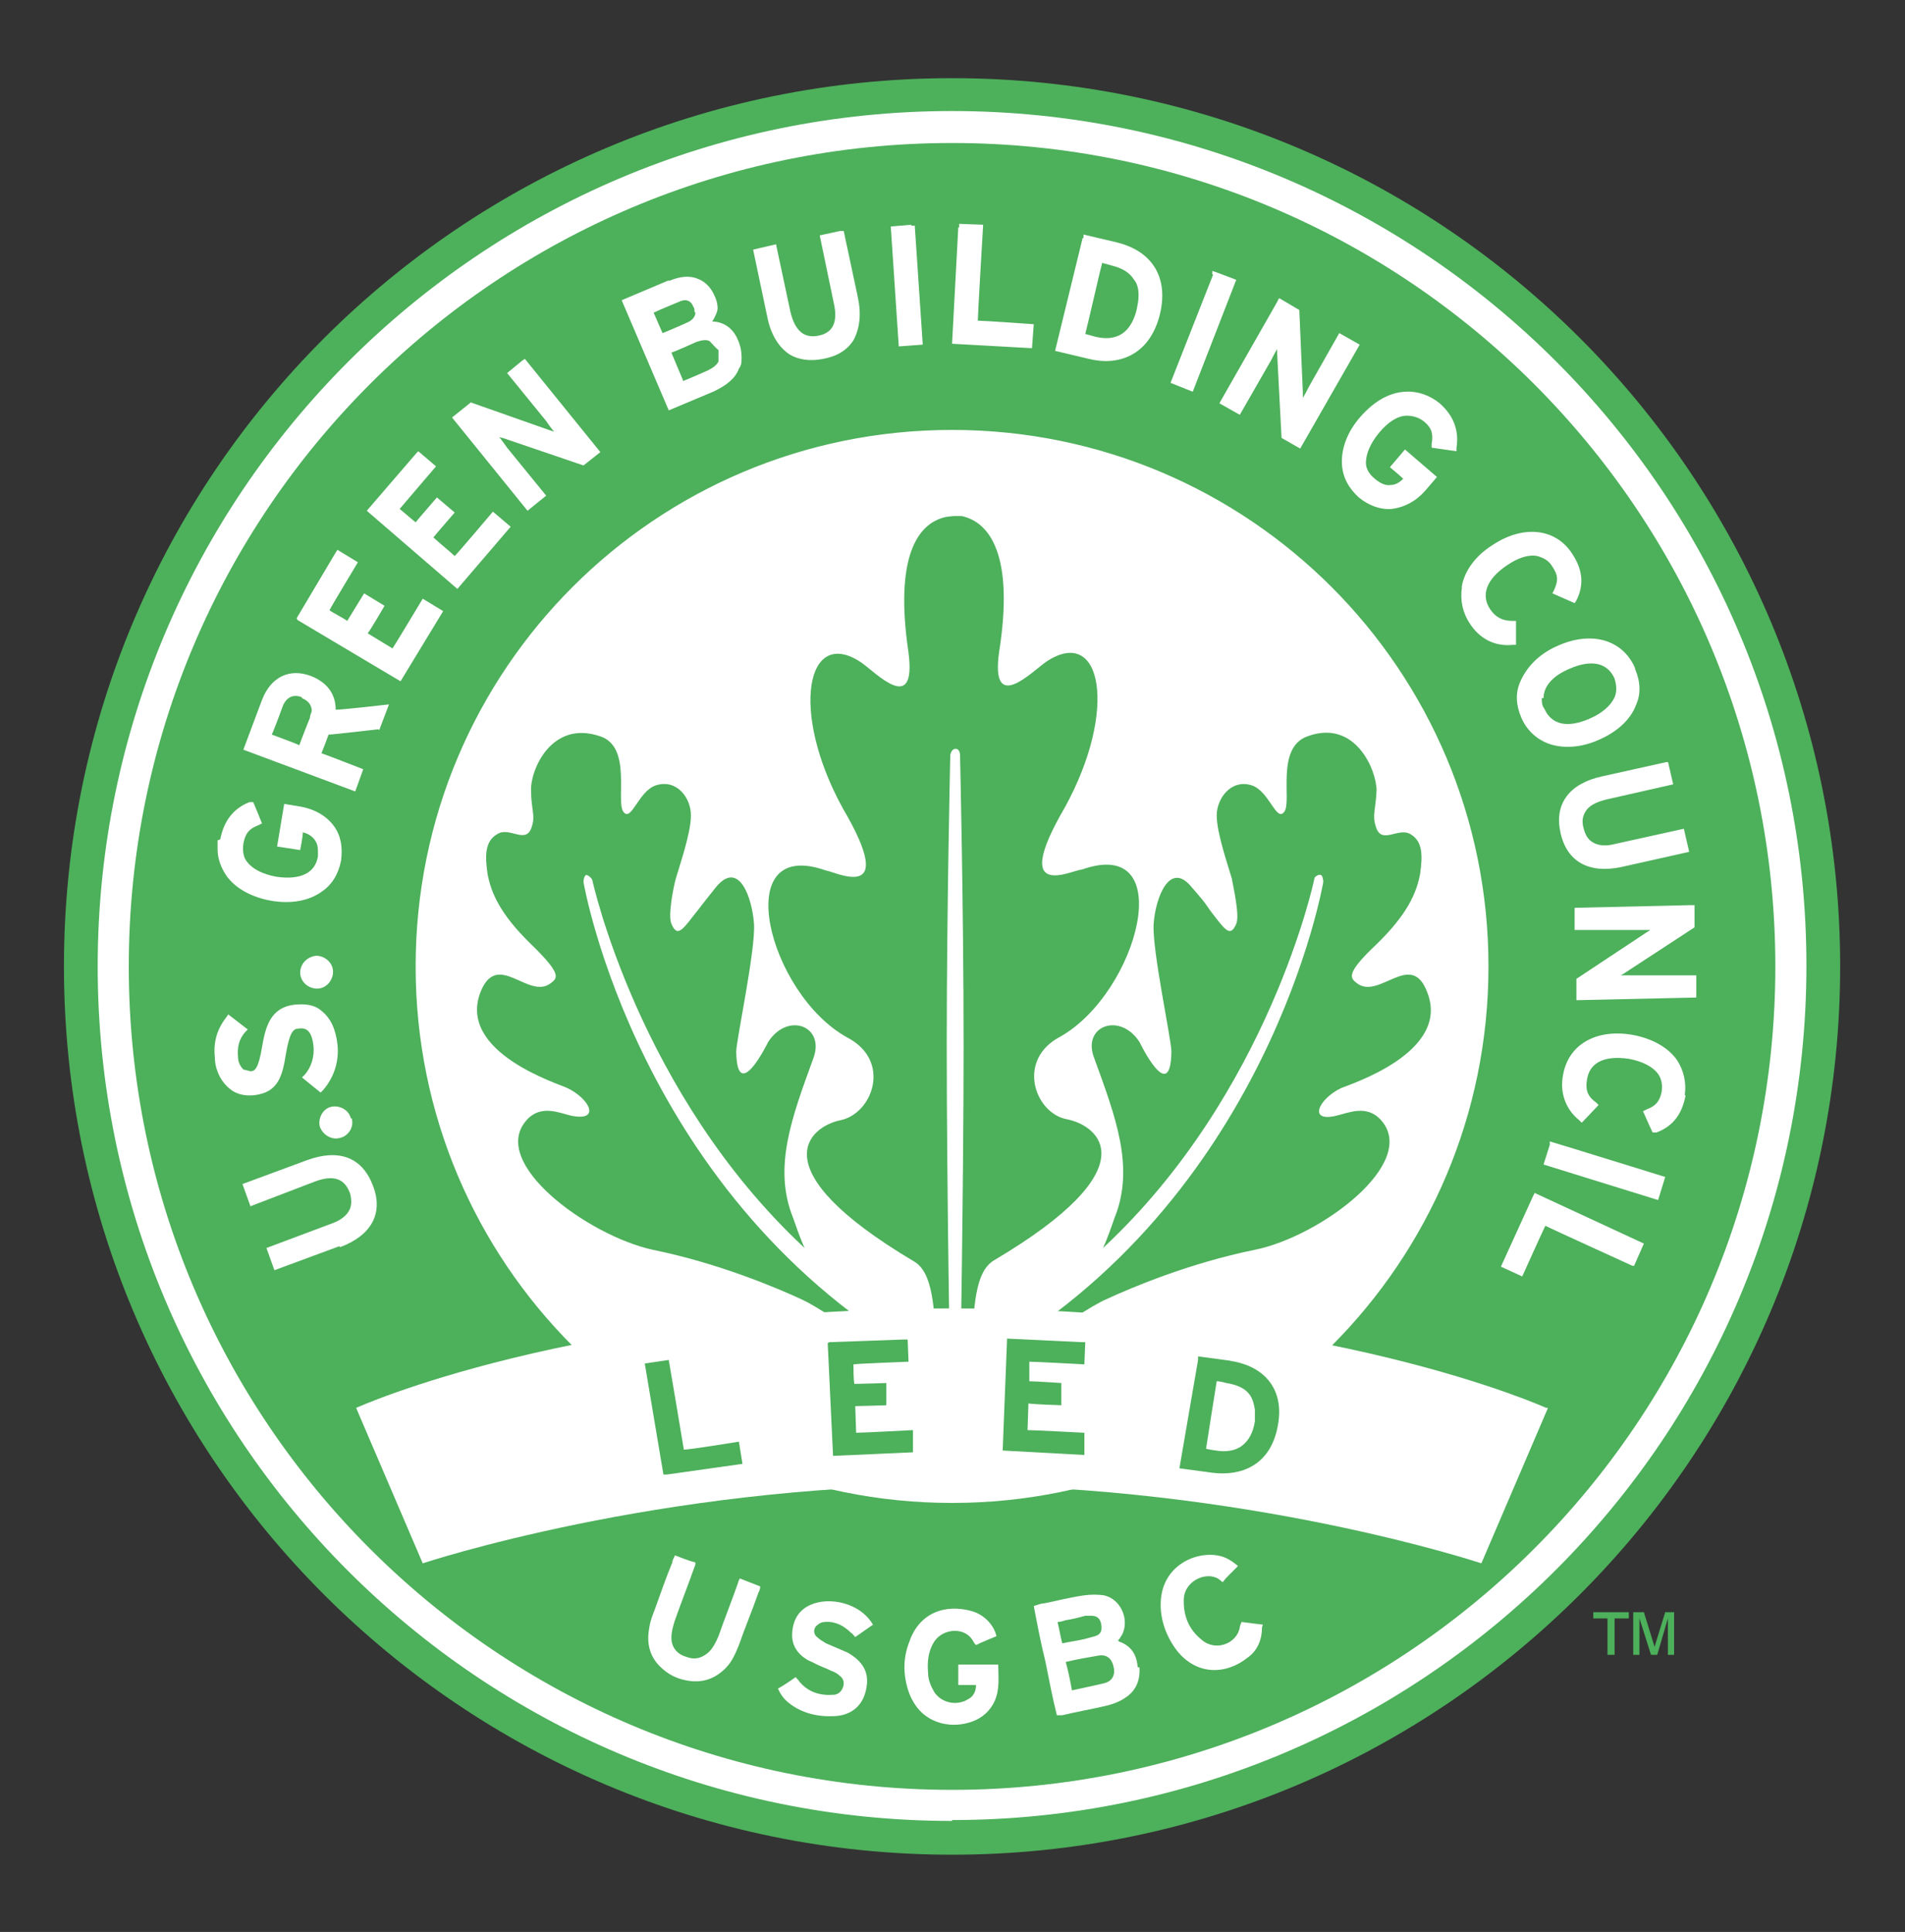
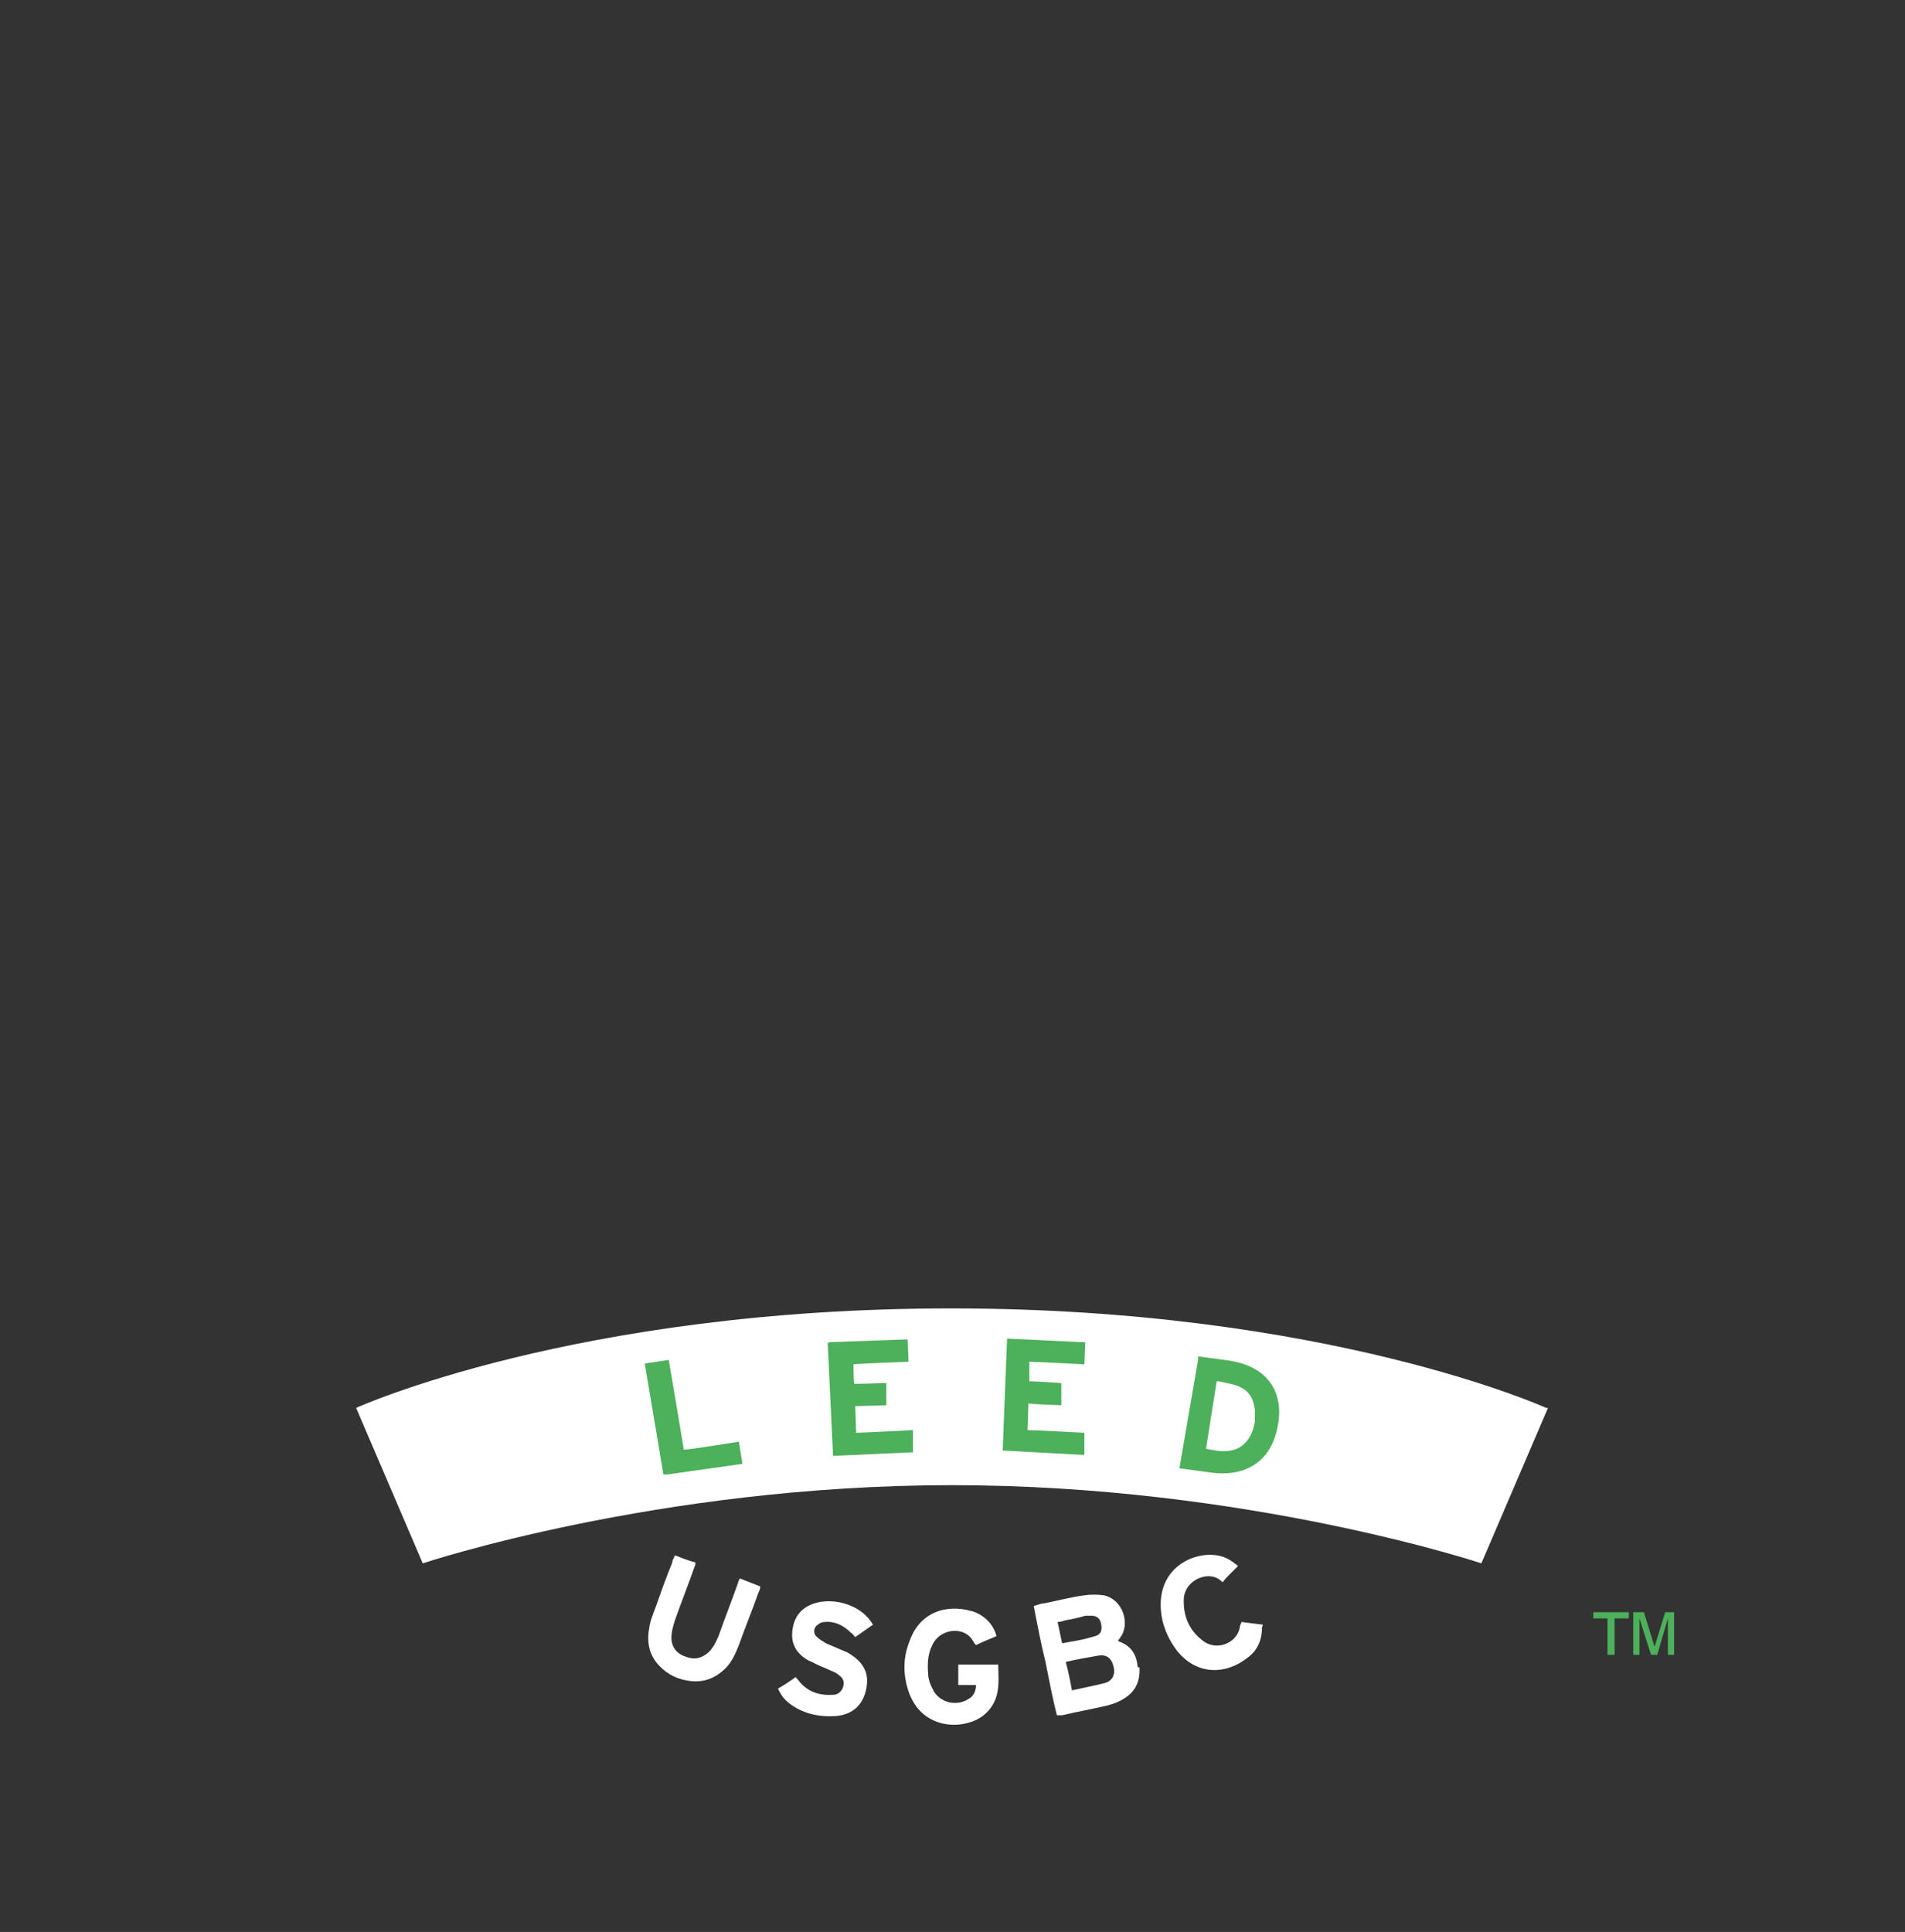
<svg xmlns="http://www.w3.org/2000/svg" id="Layer_1" data-name="Layer 1" version="1.1" viewBox="0 0 214.5 217.5">
  <rect x="0" y="0" width="214.5" height="217.5" fill="#333333" stroke="none" />
  <defs>
    <clipPath id="clippath">
-       <rect x="7.2" y="8.8" width="200" height="200" style="fill: none; stroke-width: 0px;" />
-     </clipPath>
+       </clipPath>
    <clipPath id="clippath-1">
      <rect x="7.2" y="8.8" width="200" height="200" style="fill: none; stroke-width: 0px;" />
    </clipPath>
  </defs>
  <g style="clip-path: url(#clippath);">
    <path d="M205.7,108.8c0,54.4-44.1,98.5-98.5,98.5S8.7,163.2,8.7,108.8,52.8,10.3,107.2,10.3s98.5,44.1,98.5,98.5" style="fill: #fff; stroke-width: 0px;" />
    <path d="M107.2,8.8C52,8.8,7.2,53.5,7.2,108.8s44.8,100,100,100,100-44.8,100-100S162.5,8.8,107.2,8.8M107.2,205c-53.2,0-96.2-43.1-96.2-96.2S54.1,12.5,107.2,12.5s96.2,43.1,96.2,96.2-43.1,96.2-96.2,96.2" style="fill: #4db05b; stroke-width: 0px;" />
    <path d="M151,122.5c.9-.4,12.4-4,9.7-10.8-1.8-4.8-5.4.9-7.9-1-.8-.6-1.3-1.1,2.2-4.4,3.5-3.4,4.5-5.8,4.9-7.9.3-2.1.3-3.7-1.1-4.5-1.4-.8-3.3,1.3-3.9-.9-.4-1.2,0-1.9.1-4,0-2.3-2.4-8.1-7.8-6.1-3.6,1.3-1.7,7.4-2.6,8.5-.9,1.2-1.7-2.4-3.7-3-2.3-.7-3.9,1.5-3.9,3.4,0,2,1.3,5.7,1.7,7.1.2,1.1.9,4.2.5,5.1-.6,1.4-1.1.9-2.4-.8-1.2-1.5-.5-.9-2.6-3.3-2.5-3.1-4.1,1.2-4.3,4.1-.2,2.9,2,13,2,14.4-.1,6.1-3.5-.9-3.6-1.1-2.2-3.4-6.5-1.8-5.1,1.8,2.4,6.6,4.6,12.3,2.3,18-.3.8-.7,2.1-1.3,3.4,18.7-17.4,23.8-41.5,23.8-41.6,0-.2.5-.5.7-.4.2,0,.3.5.3.8,0,0-6.1,35.9-38.7,54.1-.7.4-.8,0-.9-.7.2-5.7.4-9.5,2.5-10.8,17.6-10.4,11.9-15.2,8.2-15.9-3.6-.7-5.7-6.7-.7-9.3,8.8-5,13.4-22.7,2.4-18.8-1,0-8.2,3.8-1.9-7,6-10.9,4.2-20.6-2.1-16.4-1.6,1.1-6.3,6-5.3-1.1,1.7-10.8-1-14.6-4.2-15.3,0,0-.3,0-.6,0h-.3s0,0,0,0c-.2,0-.9.1-.9.1-3.2.7-5.8,4.5-4.2,15.3.9,7.1-3.7,2.2-5.3,1.1-6.2-4.2-8.1,5.5-2.1,16.4,6.4,10.9-.9,7.1-1.9,7-11-3.9-6.5,13.9,2.4,18.8,5,2.6,2.9,8.5-.7,9.3-3.6.7-9.3,5.5,8.2,15.9,2.1,1.2,2.4,5.1,2.5,10.8-.1.6-.2,1-1,.6-32.6-18.3-38.7-54.1-38.7-54.1,0-.3.1-.7.3-.8.2,0,.6.3.7.6,0,0,5.2,24,23.9,41.4-.6-1.3-1-2.6-1.3-3.4-2.3-5.7-.1-11.4,2.3-18,1.3-3.6-2.9-5.2-5.1-1.8-.1.2-3.5,7.1-3.6,1.1,0-1.3,2.2-11.5,2-14.4-.2-2.9-1.7-7.3-4.3-4.1-2,2.5-1.4,1.8-2.6,3.3-1.3,1.7-1.8,2.2-2.4.8-.4-.9.2-4,.5-5.1.4-1.4,1.7-5.1,1.7-7.1,0-2-1.6-4.1-3.9-3.4-2,.6-2.8,4.2-3.7,3-.9-1.2,1-7.3-2.6-8.5-5.5-1.9-7.9,3.8-7.8,6.1,0,2.1.5,2.8.1,4-.6,2.2-2.5,0-3.9.9-1.4.8-1.4,2.4-1.1,4.5.4,2.1,1.4,4.5,4.9,7.9,3.5,3.4,3,3.8,2.2,4.4-2.5,1.9-6-3.8-7.9,1-2.6,6.8,8.8,10.3,9.8,10.8,2.5,1.2,3.8,3.8.4,3.1-1.3-.3-3.4-1.3-5,.5-4.3,4.8,6.9,13,14.2,14.6,7.4,1.5,14,4.3,16.8,5.6,2.7,1.2,14.5,9.3,15.3,12.5.2,1,.7,1.7,1.8,1.7s1.6-.6,1.8-1.6c.7-3.2,12.5-11.4,15.3-12.6,2.8-1.3,9.4-4.1,16.8-5.6,7.4-1.5,18.5-9.8,14.2-14.6-1.6-1.8-3.7-.8-5-.5-3.3.8-2-1.9.5-3.1M108.1,156.4s0,.7-.6.6c-.5,0-.5-.6-.5-.6,0,0-.4-22.9-.4-38.6s.4-32.8.4-32.8c0,0,.1-.7.6-.7s.5.7.5.7c0,0,.4,17.1.4,32.8s-.4,38.6-.4,38.6" style="fill: #4db05b; stroke-width: 0px;" />
    <path d="M107.2,16.1C56,16.1,14.5,57.6,14.5,108.8s41.5,92.7,92.7,92.7,92.7-41.5,92.7-92.7S158.4,16.1,107.2,16.1M190.8,101.8v2.6c0,0-7.8,5.1-7.8,5.1,0,0-.3.2-.5.3.3,0,1.5,0,1.5,0h7c0-.1,0,2.5,0,2.5l-13.5.3v-2.4c0,0,8-5.3,8-5.3,0,0,.2-.1.3-.2-.3,0-1.5,0-1.5,0h-7c0,.1,0-2.5,0-2.5l13.1-.3h.4ZM187.8,85.7l.6,2.6-7.5,1.7c-1.2.3-2,.7-2.4,1.4-.3.5-.4,1.1-.2,1.8.2.8.5,1.3,1,1.6.6.4,1.5.5,2.6.2l7.7-1.7.6,2.6-7.6,1.7c-3.7.8-6.2-.6-6.9-3.9-.7-3.2,1-5.5,4.7-6.3l7.2-1.6h.4ZM184.1,75.3c.6,1.4.7,2.8.1,4.1-.6,1.6-2.1,3-4.2,3.9-2,.9-4.1,1-5.7.4-1.3-.5-2.4-1.5-3-2.9-.6-1.4-.7-2.8-.1-4.1.7-1.6,2.1-3.1,4.2-4,3.8-1.7,7.3-.7,8.7,2.5M164.6,66c.3-1.7,1.5-3.4,3.4-4.6,3.4-2.3,7.1-2,9,.9,1.2,1.8,1.4,3.5.5,5.3l-.2.3-2.5-1.1.2-.4c.5-1.1.4-1.7-.2-2.6-.4-.7-1-1-1.7-1.2-1-.2-2.2.2-3.5,1.1-2.2,1.5-2.9,3.3-1.8,4.9.6.9,1.4,1.3,2.5,1.3h.4s0,2.7,0,2.7h-.4c-2,.2-3.7-.7-4.8-2.4-.8-1.2-1.1-2.6-.9-4M162.1,45.4c1.6,1.4,2.2,3.1,1.9,5v.4c0,0-2.8-.4-2.8-.4v-.4c.2-1.2,0-1.8-.8-2.5-.6-.5-1.3-.7-2-.7-1,0-2.1.7-3.1,1.9-1,1.2-1.5,2.4-1.5,3.4,0,.7.4,1.3,1,1.8.6.5,1.2.8,1.8.7.6,0,1.1-.4,1.4-.7-.4-.4-1.5-1.3-1.5-1.3l1.7-2,3.6,3.1-1.2,1.4c-1.1,1.3-2.4,2-3.9,2.2-1.3.1-2.6-.4-3.7-1.3-1.1-1-1.8-2.2-1.9-3.7-.1-1.8.6-3.7,2.1-5.4,1.5-1.7,3.2-2.7,5-2.8,1.4-.1,2.8.4,3.9,1.3M144.1,33.6l2.2,1.3.4,9.3s0,.4,0,.6c.3-.5.7-1.3.7-1.3l3.4-6,2.3,1.3-6.7,11.7-2.1-1.2-.5-9.6s0-.2,0-.4c-.3.5-.7,1.3-.7,1.3l-3.5,6.1-2.3-1.3,6.5-11.4.2-.4ZM136.5,30.9v-.4c.1,0,2.7,1,2.7,1l-4.9,12.6-2.5-1,4.8-12.2ZM122,26.8v-.4c0,0,3.8.9,3.8.9,4,1,5.8,4,4.8,8.1-1.2,4.8-4.9,5.8-8,5l-3.8-.9,3.1-12.7ZM108,25.6v-.4s2.7.1,2.7.1c0,0-.6,10.1-.6,10.8.7,0,6.3.4,6.3.4l-.2,2.7-9-.5.7-13.1ZM102.6,25.4h.4s.9,13.4.9,13.4l-2.7.2-.9-13.5,2.3-.2ZM87.4,27.6l1.6,7.5c.5,2.1,1.5,3,3.1,2.7,1.1-.2,2.4-.9,1.8-3.6l-1.6-7.7,2.3-.5h.4c0,0,1.6,7.5,1.6,7.5.4,1.9.2,3.5-.5,4.8-.7,1.1-1.8,1.8-3.4,2.1-1.5.3-2.8.1-3.8-.5-1.2-.8-2.1-2.2-2.5-4.2l-1.6-7.6,2.6-.6ZM75.4,31.6c1.2-.5,2.3-.6,3.2-.2.8.3,1.5,1,1.9,2,.2.4.3.9.3,1.3s-.3,1-.6,1.5c1.1,0,2.3.6,2.9,2.1.3.7.4,1.3.4,1.9s0,.9-.3,1.3c-.4,1.1-1.4,1.9-2.9,2.6l-5,2.1-5.3-12.4,5.2-2.2ZM53,45.3l8.8,3.1s.3.1.6.2c-.3-.3-.9-1.2-.9-1.2l-4.4-5.4,1.7-1.4.3-.2,8.5,10.5-1.9,1.5-9.1-3.1s-.2,0-.4-.1c.2.2.9,1.2.9,1.2l4.4,5.4-2.1,1.7-8.5-10.5,2-1.6ZM46.8,51.1l.3-.3,2,1.7s-3.6,4.2-4.1,4.8c.4.3,1.4,1.2,1.8,1.5.4-.5,2.4-2.8,2.4-2.8l2,1.7s-2,2.3-2.4,2.8c.4.4,2,1.7,2.4,2.1.5-.5,4.3-5,4.3-5l2,1.7-6,7-10.2-8.8,5.6-6.5ZM24.8,94.5c.4-2.1,1.5-3.5,3.3-4.2h.4c0-.1,1,2.4,1,2.4l-.4.2c-1.1.4-1.5,1-1.7,2.1-.1.8,0,1.5.4,2,.6.8,1.7,1.4,3.3,1.7,2.7.4,4.4-.4,4.7-2.3,0-.2,0-.4,0-.6,0-.5-.1-.9-.4-1.3-.4-.5-.9-.7-1.3-.8,0,.5-.3,2-.3,2l-2.6-.4.8-4.8,1.8.3c1.7.3,3,1.1,3.8,2.2.8,1.1,1,2.4.8,3.9-.3,1.5-1,2.7-2.2,3.5-1.4,1-3.4,1.4-5.7,1-2.2-.4-4-1.4-5-2.8-.6-.9-1-1.9-1-3s0-.7,0-1M39.6,125.9c.3,1-.4,2-1.3,2.2-1,.3-2-.4-2.3-1.3-.2-1,.4-2,1.3-2.2,1-.2,2,.4,2.2,1.3M37.5,109.4c0,1-.8,1.9-1.8,1.9-1,0-1.9-.8-1.9-1.8,0-1,.8-1.8,1.8-1.9,1,0,1.9.8,1.9,1.8M24.2,119.1c-.2-1.7.2-3.2,1.3-4.6l.2-.3,2.2,1.7-.3.3c-.7.8-.9,1.7-.8,2.8,0,.6.3,1.1.6,1.4l.8.2c.5,0,.9-.3,1.3-2.7.4-2.4,1-4.5,3.7-4.8,1.2-.1,2.2,0,3,.7,1,.8,1.6,2,1.8,3.8.2,1.9-.4,3.7-1.6,5.1l-.3.3-2.1-1.7.3-.3c.8-.9,1.1-2.1,1-3.2-.2-2-1-2.1-1.7-2-.6,0-1,.5-1.4,2.8-.4,2.6-.9,4.4-3.6,4.7-1,.1-2-.1-2.7-.7-.9-.7-1.6-1.9-1.7-3.3M38.2,140.3l-7.3,2.7-.9-2.5,7.2-2.7c1.2-.4,1.9-1,2.2-1.7.2-.5.2-1.1,0-1.8-.4-1-1.2-2.3-3.9-1.3l-7.3,2.8-.9-2.5,7.3-2.7c3.6-1.3,6.2-.3,7.4,2.9,1.2,3.1-.2,5.6-3.7,6.9M42.6,82.1s-5.1.6-5.6.6c-.1.3-.6,1.6-.8,2.1.6.2,4.7,1.8,4.7,1.8l-.9,2.5-12.6-4.7,2.1-5.6c1-2.6,3.1-3.6,5.5-2.7,1.8.7,2.8,2,2.8,3.8h0c.8,0,6-.6,6-.6l-1.1,2.9ZM33.4,69.6l4.4-7.4.2-.3,2.3,1.4s-2.9,4.8-3.2,5.4c.4.3,1.6.9,2,1.2.3-.5,1.9-3.1,1.9-3.1l2.3,1.4s-1.5,2.6-1.9,3.1c.5.3,2.3,1.4,2.8,1.7.4-.6,3.4-5.6,3.4-5.6l2.3,1.4-4.8,7.9-11.6-6.9ZM107.2,169.2c-33.4,0-60.4-27-60.4-60.4s27-60.4,60.4-60.4,60.4,27,60.4,60.4-27,60.4-60.4,60.4M183.8,142.5s-9.2-4.2-9.8-4.5c-.3.6-2.6,5.7-2.6,5.7l-2.4-1.1,3.6-7.9.2-.4,12.3,5.7-1.1,2.5ZM186.7,135.1l-12.9-4,.7-2.2v-.4c.1,0,13,4,13,4l-.8,2.6ZM189.8,123.3c-.4,2.1-1.4,3.5-3.3,4.2h-.4c0,.1-1.1-2.4-1.1-2.4l.4-.2c1.1-.4,1.5-1,1.7-2,.1-.8,0-1.4-.4-2-.6-.8-1.7-1.4-3.3-1.7-2.7-.4-4.4.4-4.7,2.3-.2,1.1,0,1.9,1,2.6l.3.3-1.9,2-.3-.3c-1.5-1.2-2.2-3.1-1.8-5.1.6-3.4,3.7-5.2,7.8-4.5,2.2.4,4,1.4,5,2.8.8,1.2,1.1,2.6.9,4" style="fill: #4db05b; stroke-width: 0px;" />
    <path d="M76.9,42.9c.8-.3,2.8-1.2,2.8-1.2.6-.3,1-.6,1.2-1v-1.3c-.1,0-1-1-1-1-.4-.2-.9-.1-1.5.1,0,0-2.2,1-2.8,1.2.2.5,1.1,2.6,1.3,3.1" style="fill: #4db05b; stroke-width: 0px;" />
    <path d="M34,78.5c-1-.4-1.8,0-2.2,1.1,0,0-.9,2.5-1.2,3.1.5.2,2.5.9,3.1,1.2.2-.6,1.2-3.1,1.2-3.1,0-.3.2-.6.2-.8,0-.5-.3-1.1-1.1-1.4" style="fill: #4db05b; stroke-width: 0px;" />
    <path d="M173.6,78.6c0,.4,0,.8.3,1.2.8,1.8,2.6,2.2,5.1,1.1,1.4-.6,2.4-1.5,2.8-2.4.3-.7.2-1.4,0-2.1-.8-1.8-2.6-2.2-5.1-1.1-1.9.8-2.9,2-2.9,3.3" style="fill: #4db05b; stroke-width: 0px;" />
    <path d="M126.3,37.6c.8-.5,1.4-1.5,1.7-2.8.1-.5.2-1,.2-1.5,0-.7-.1-1.3-.5-1.8-.5-.8-1.3-1.3-2.5-1.6,0,0-.7-.2-1.1-.3-.2.7-1.7,7.3-1.9,8,.4.1,1.1.3,1.1.3,1.2.3,2.2.2,3-.3" style="fill: #4db05b; stroke-width: 0px;" />
    <path d="M78.2,35.1c0-.2,0-.4-.1-.5-.3-.8-.9-1-1.7-.6,0,0-2.2.9-2.8,1.2.2.5.8,1.8,1,2.3.8-.3,2.8-1.2,2.8-1.2.7-.3.9-.8.9-1.1" style="fill: #4db05b; stroke-width: 0px;" />
  </g>
  <path d="M179.4,181.5v.7h1.6v4.1h.8v-4.1h1.6v-.7h-4ZM187.5,181.5l-1.2,3.9-1.2-3.9h-1.2v4.8h.7v-4.1l1.3,4.1h.7l1.2-4.1v4.1h.7v-4.8h-1.2Z" style="fill: #4db05b; stroke-width: 0px;" />
  <g style="clip-path: url(#clippath-1);">
    <path d="M128.1,187.7c-.1-1.4-.7-2.4-2.1-2.9,0,0,0,0-.1-.1,0-.1.2-.2.2-.3,1.2-1.5.4-4.3-1.8-4.8-.7-.1-1.5-.1-2.2,0-1.5.2-3,.6-4.5.9-.4,0-.8.2-1.2.3.4,2.1.8,4.2,1.3,6.2.4,2,.8,4.1,1.3,6.1.3,0,.4,0,.6,0,1.7-.4,3.4-.7,5.1-1.1.7-.2,1.3-.4,1.9-.8,1.3-.8,1.8-2,1.7-3.5M119.1,182.6c.3,0,.6-.1.9-.2.7-.1,1.5-.3,2.2-.5.2,0,.4,0,.7,0,.6,0,1,.3,1.1,1,.1.6,0,1.1-.7,1.3-.4.1-.7.2-1.1.3-.8.2-1.6.3-2.6.5-.2-.8-.3-1.5-.5-2.3M124.3,189.5c-1.2.3-2.3.5-3.6.8-.2-1.1-.4-2.1-.7-3.2,1.3-.3,2.4-.5,3.6-.7,1-.2,1.6.3,1.8,1.3.2.9-.2,1.6-1.1,1.8" style="fill: #fff; stroke-width: 0px;" />
    <path d="M112.2,184.2c-.7.3-1.5.6-2.3,1-.1-.1-.2-.2-.3-.4-.9-1.7-3.4-1.5-4.4,0-.7,1.1-.8,2.3-.7,3.5,0,.8.3,1.5.7,2.2.8,1.2,2.5,1.6,3.8.8.6-.3.9-.9.9-1.6h-2v-2.3h4.5c0,1.4.2,2.7-.4,4.1-.5,1.1-1.4,1.9-2.5,2.3-1.1.4-2.3.5-3.5.2-1.8-.5-2.9-1.6-3.6-3.3-.7-1.9-.8-3.9,0-5.9,1.1-3.2,4-4.3,7.1-3.4,1.3.4,2.4,1.5,2.7,2.8" style="fill: #fff; stroke-width: 0px;" />
    <path d="M98.3,182.9c-.7.5-1.3.9-2,1.4-.2-.2-.3-.4-.5-.5-.8-.8-1.8-1.3-2.9-1.2-.3,0-.6.1-.8.3-.5.3-.6,1-.1,1.4.3.3.7.5,1,.7.7.3,1.4.6,2.1.9.3.1.6.3.9.5,1.4,1,1.9,2.2,1.5,3.9-.4,1.8-1.7,2.8-3.5,2.9-1.9.1-3.7-.3-5.2-1.5-.5-.4-.9-.9-1.2-1.6.7-.4,1.3-.8,2-1.3.1.2.3.3.4.5,1,1.2,2.3,1.6,3.8,1.5.5,0,.9-.3,1.1-.8.2-.5.1-1-.3-1.3-.3-.3-.7-.5-1-.6-.6-.3-1.2-.5-1.8-.8-.3-.2-.7-.3-1-.5-1.1-.7-1.7-1.7-1.6-3,.1-1.4.7-2.5,2-3.1,2.1-1,5.8-.3,7.2,2.4" style="fill: #fff; stroke-width: 0px;" />
    <path d="M83.3,177.7c.8.3,1.5.6,2.3.9,0,.3-.1.5-.2.7-.7,2-1.5,3.9-2.2,5.9-.4,1-.8,1.9-1.5,2.6-1.2,1.2-2.6,1.7-4.3,1.4-1.2-.2-2.2-.7-3.1-1.6-1.2-1.2-1.5-2.7-1.2-4.3.1-.8.4-1.5.7-2.3.6-1.7,1.2-3.4,1.9-5.1,0-.3.2-.5.3-.8.8.3,1.5.6,2.3.8,0,.2,0,.3-.1.5-.7,2-1.5,4-2.2,6-.2.6-.4,1.3-.4,2,0,1,.6,1.8,1.6,2.1,1,.4,1.8.2,2.6-.5.5-.5.8-1.1,1.1-1.8.7-2,1.5-4,2.2-6,0-.1.1-.3.2-.5" style="fill: #fff; stroke-width: 0px;" />
    <path d="M142.1,183.2c0,1.4-.5,2.6-1.6,3.4-2.5,2-5.8,2-8-.8-1.2-1.6-1.9-3.5-1.8-5.5.2-4.2,4.2-5.8,6.8-5.1.7.2,1.3.6,1.9,1.1-.3.3-.6.6-.9.9-.3.3-.6.6-.8.9-.1,0-.2-.1-.3-.2-1.3-1.1-3.9-.1-4.1,2-.1,1.9.5,3.5,2,4.7,1.6,1.4,4,.4,4.3-1.4,0-.2.1-.3.2-.6.8.1,1.5.2,2.4.3" style="fill: #fff; stroke-width: 0px;" />
    <path d="M174.1,158.5s-24.7-11.2-67-11.2h0c-42.4,0-67,11.2-67,11.2l7.5,17.5s26.4-8.8,59.6-8.8,59.6,8.8,59.6,8.8l7.5-17.5Z" style="fill: #fff; stroke-width: 0px;" />
    <path d="M174.1,158.5s-24.7-11.2-67-11.2h0c-42.4,0-67,11.2-67,11.2l7.5,17.5s26.4-8.8,59.6-8.8,59.6,8.8,59.6,8.8l7.5-17.5Z" style="fill: none; stroke: #4db05b; stroke-miterlimit: 10; stroke-width: 0px;" />
    <path d="M75.3,153.1s1.6,9.4,1.7,10.1c.7,0,6.2-.9,6.2-.9l.4,2.5-8.5,1.2h-.4s-2.1-12.5-2.1-12.5l2.7-.4Z" style="fill: #4db05b; stroke-width: 0px;" />
    <path d="M93.4,151.1l8.4-.3h.4s.1,2.5.1,2.5c0,0-5.5.2-6.2.3,0,.5,0,1.7.1,2.2.6,0,3.6-.1,3.6-.1v2.5c.1,0-2.8.1-3.5.1,0,.5.1,2.5.1,3,.7,0,6.4-.3,6.4-.3v2.5c.1,0-9,.4-9,.4l-.6-12.7Z" style="fill: #4db05b; stroke-width: 0px;" />
    <path d="M113.4,150.7l8.4.4h.4s-.1,2.5-.1,2.5c0,0-5.5-.3-6.2-.3,0,.5,0,1.7,0,2.2.6,0,3.6.2,3.6.2v2.5c-.1,0-3.1-.1-3.7-.2,0,.5-.1,2.5-.1,3,.7,0,6.4.3,6.4.3v2.5c0,0-9.2-.5-9.2-.5l.5-12.7Z" style="fill: #4db05b; stroke-width: 0px;" />
    <path d="M138.6,153.2l-3.7-.5v.4c0,0-2.1,12.2-2.1,12.2l3.7.5c3.1.4,6.6-.7,7.4-5.4.7-3.9-1.4-6.6-5.4-7.2M141.3,160c-.2,1.3-.7,2.2-1.5,2.8-.7.5-1.7.7-2.9.5,0,0-.7-.1-1.1-.2.1-.7,1.1-7,1.2-7.6.4,0,1.1.2,1.1.2,1.2.2,2.1.6,2.6,1.3.3.4.5,1,.6,1.7,0,.4,0,.9,0,1.4" style="fill: #4db05b; stroke-width: 0px;" />
  </g>
</svg>